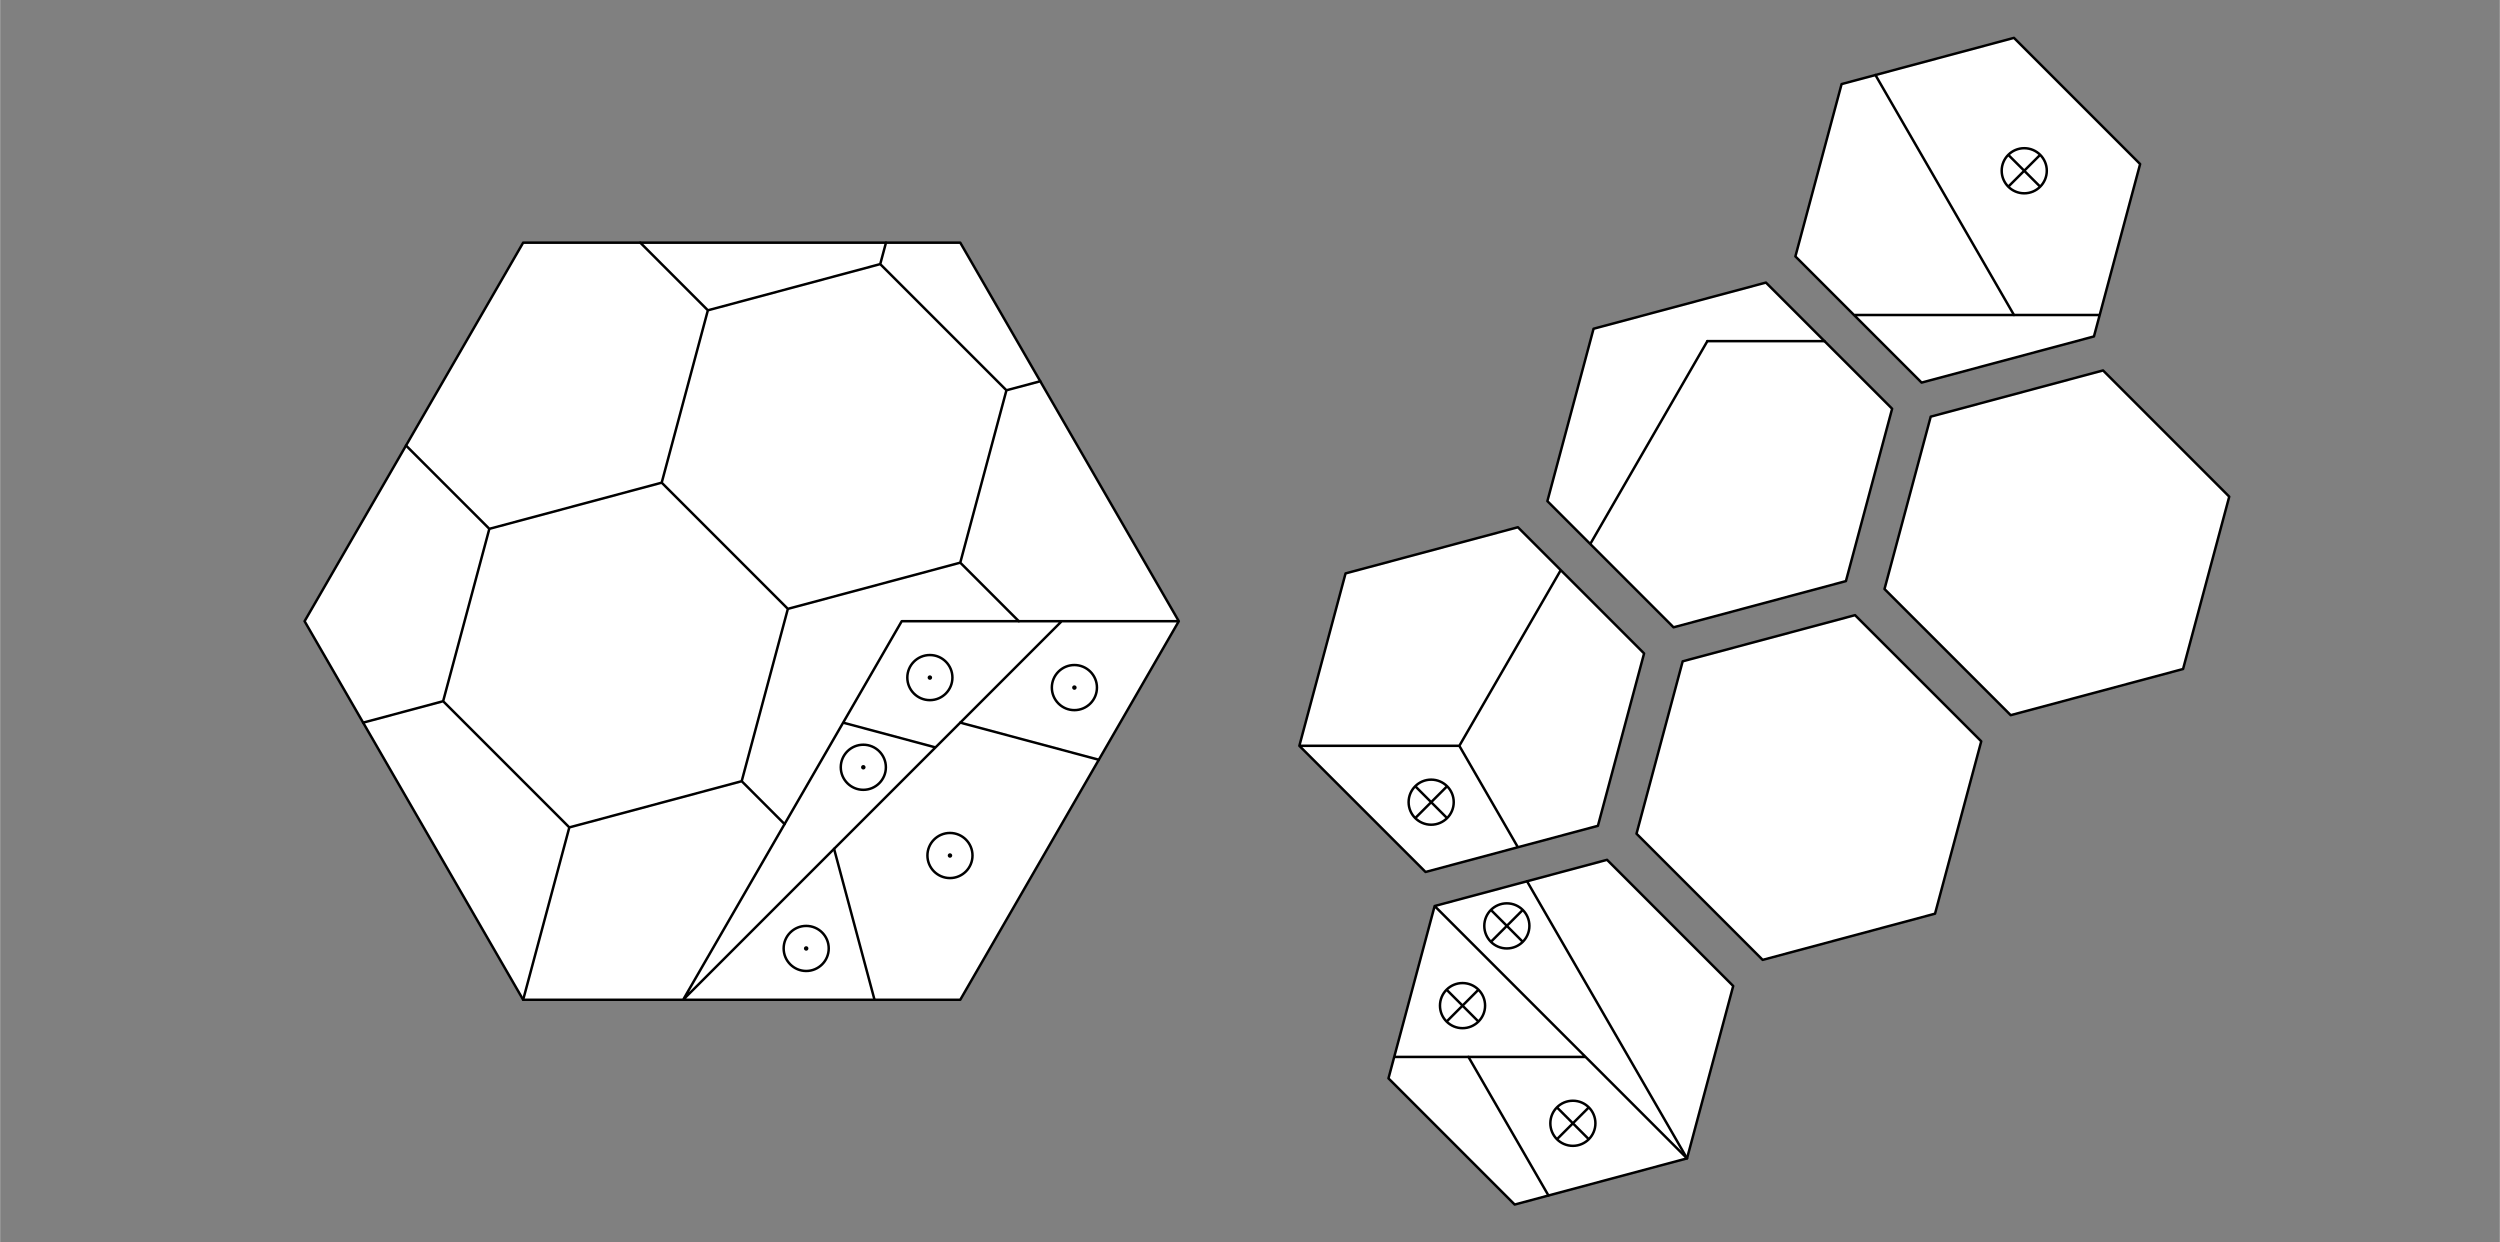
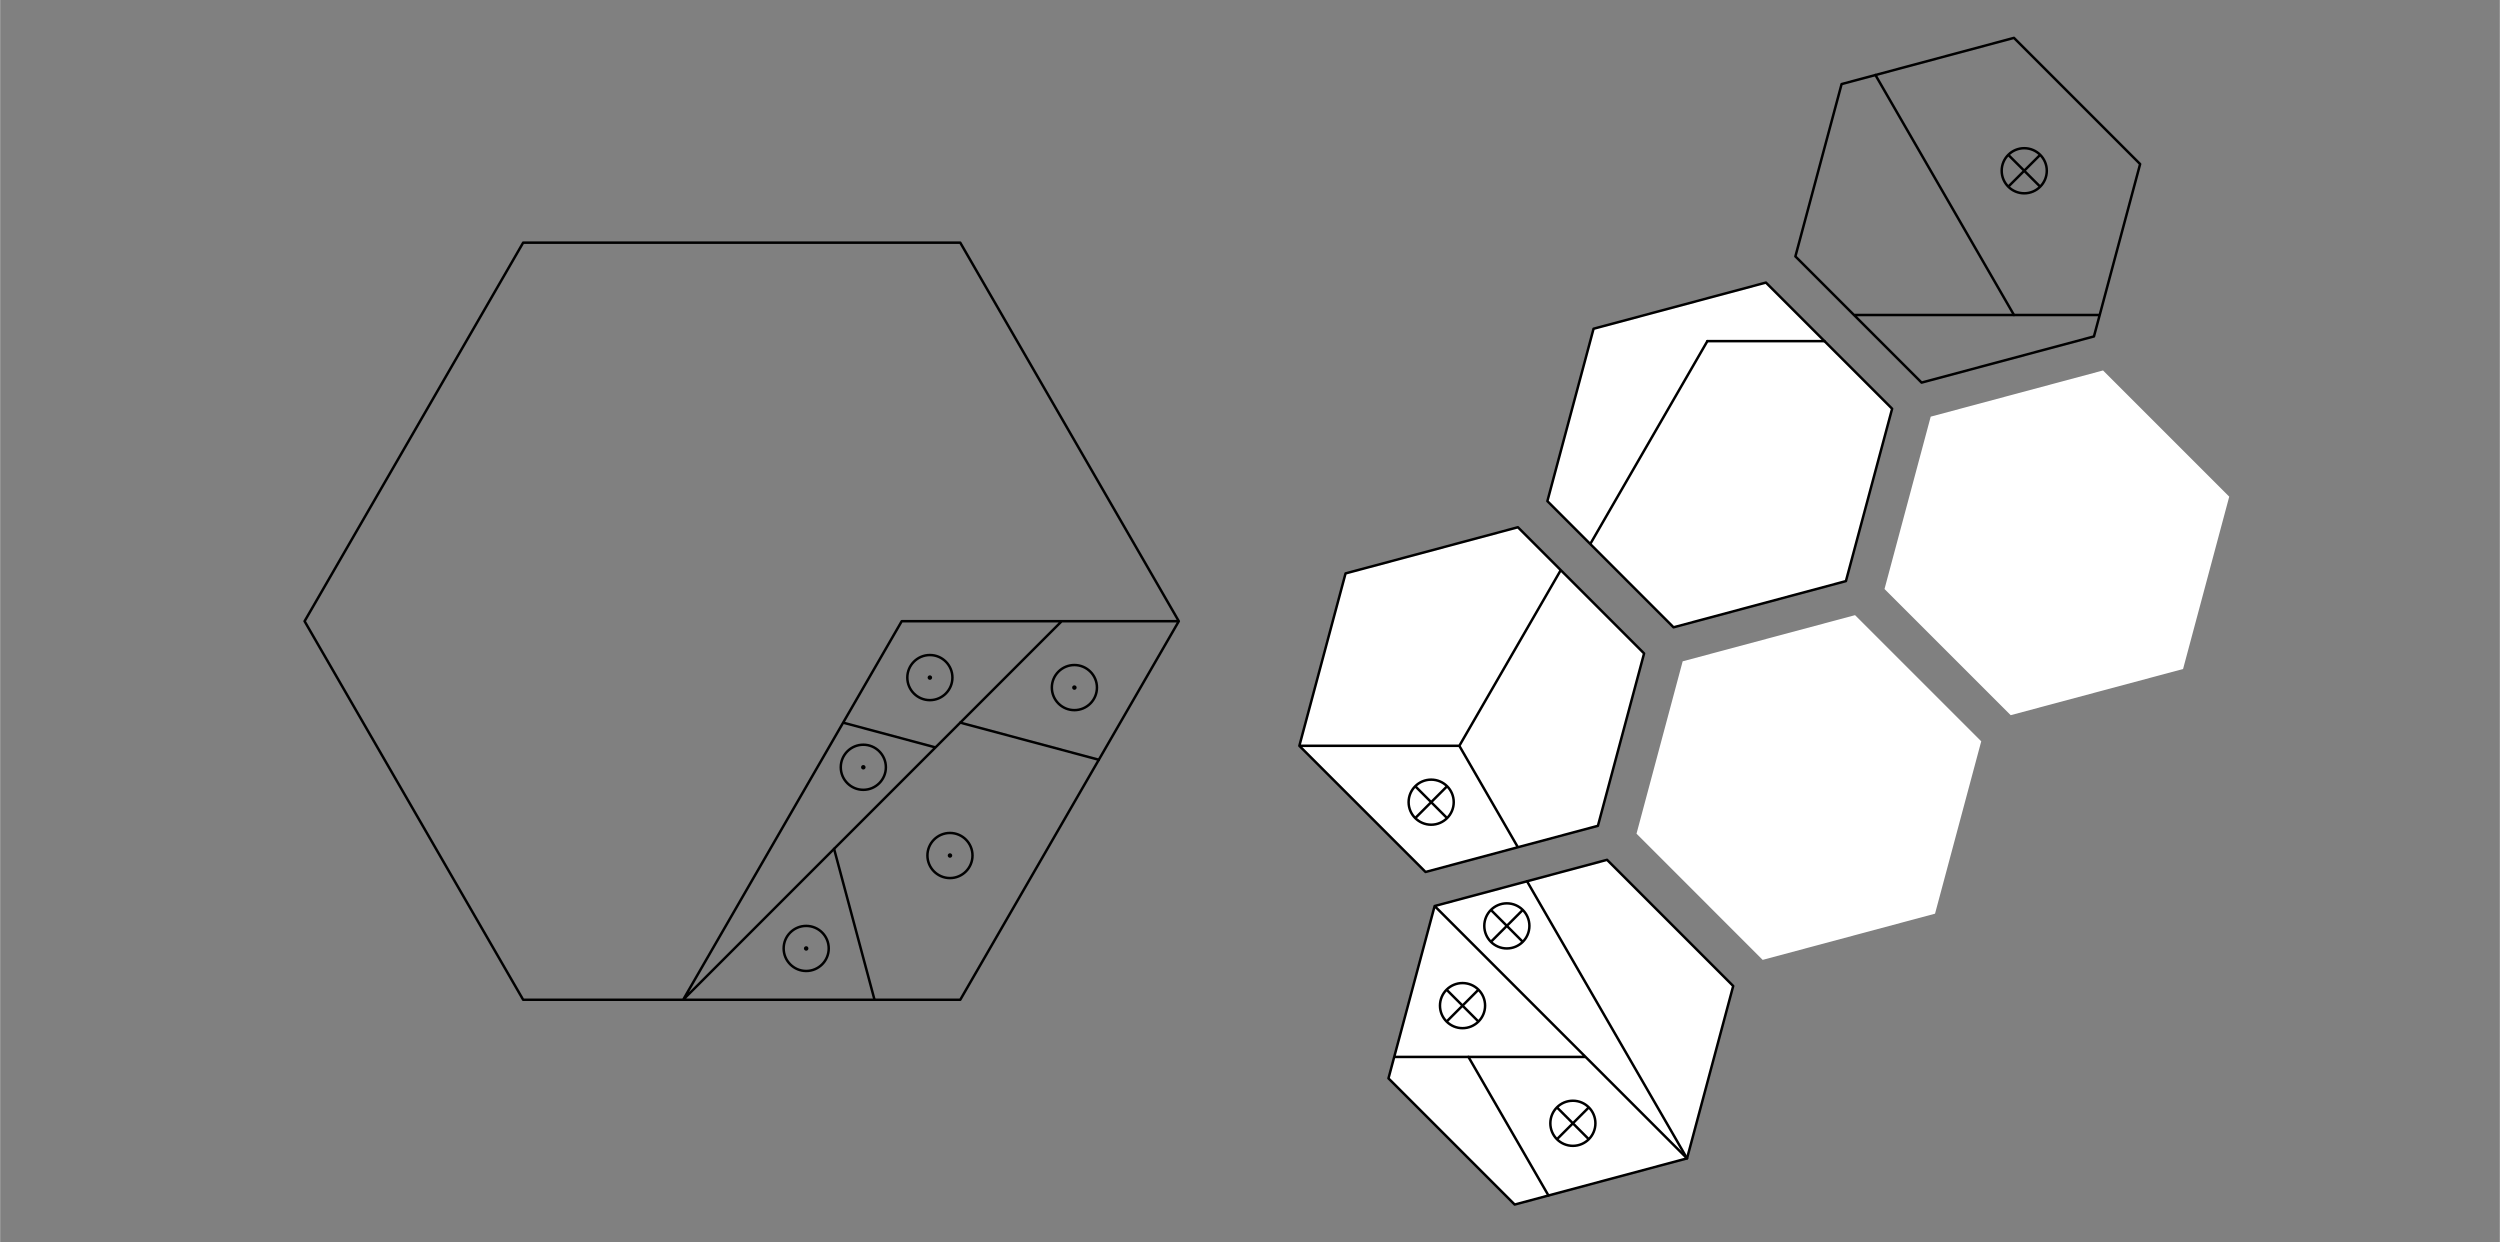
<svg xmlns="http://www.w3.org/2000/svg" width="660" height="328" viewBox="0 -2924 66000 32804" stroke="black" stroke-width="66" stroke-linecap="round" stroke-linejoin="round" fill="none">
  <rect x="0" y="-2924" width="66000" height="32804" fill="#808080" stroke="none" />
-   <path d="   M31120 13478L25350 3483L13809 3483L8038 13478L13809 23473L25350 23473L31120 13478" fill="#FFFFFF" stroke="none" />
  <path d="   M25143 14966C25143 15295 24876 15562 24548 15562C24219 15562 23952 15295 23952 14966C23952 14638 24219 14371 24548 14371C24876 14371 25143 14638 25143 14966Z" />
  <path d="   M24607 14966C24607 14999 24580 15026 24548 15026C24515 15026 24488 14999 24488 14966C24488 14934 24515 14907 24548 14907C24580 14907 24607 14934 24607 14966Z" fill="#000000" stroke="none" />
  <path d="   M25673 19664C25673 19993 25407 20260 25078 20260C24750 20260 24483 19993 24483 19664C24483 19336 24750 19069 25078 19069C25407 19069 25673 19336 25673 19664Z" />
  <path d="   M25138 19664C25138 19697 25111 19724 25078 19724C25045 19724 25019 19697 25019 19664C25019 19632 25045 19605 25078 19605C25111 19605 25138 19632 25138 19664Z" fill="#000000" stroke="none" />
-   <path d="   M13809 23473L15028 18922L11696 15590L9584 16156   M11696 15590L12916 11039L10716 8839   M12916 11039L17467 9820L18686 5269L16901 3483   M18686 5269L23237 4049L23389 3483   M23237 4049L26569 7381L27462 7142   M26569 7381L25350 11932L26896 13478   M25350 11932L20798 13152L17467 9820   M20798 13152L19579 17702L15028 18922   M19579 17702L20711 18834" />
  <path d="   M23086 23473L22018 19488   M25350 16156L29008 17136" />
  <path d="   M28959 15230C28959 15559 28692 15826 28363 15826C28035 15826 27768 15559 27768 15230C27768 14902 28035 14635 28363 14635C28692 14635 28959 14902 28959 15230Z" />
  <path d="   M28423 15230C28423 15263 28396 15290 28363 15290C28330 15290 28304 15263 28304 15230C28304 15198 28330 15171 28363 15171C28396 15171 28423 15198 28423 15230Z" fill="#000000" stroke="none" />
  <path d="   M21877 22118C21877 22446 21611 22713 21282 22713C20954 22713 20687 22446 20687 22118C20687 21789 20954 21523 21282 21523C21611 21523 21877 21789 21877 22118Z" />
  <path d="   M21341 22118C21341 22151 21315 22178 21282 22178C21249 22178 21222 22151 21222 22118C21222 22085 21249 22059 21282 22059C21315 22059 21341 22085 21341 22118Z" fill="#000000" stroke="none" />
  <path d="   M31120 13478L25350 3483L13809 3483L8038 13478L13809 23473H25350L31120 13478H23804   M28028 13478L18033 23473L23804 13478   M22257 16156L24696 16810" />
-   <path d="   M23386 17334C23386 17663 23119 17930 22790 17930C22462 17930 22195 17663 22195 17334C22195 17006 22462 16739 22790 16739C23119 16739 23386 17006 23386 17334Z" />
+   <path d="   M23386 17334C23386 17663 23119 17930 22790 17930C22462 17930 22195 17663 22195 17334C22195 17006 22462 16739 22790 16739C23119 16739 23386 17006 23386 17334" />
  <path d="   M22850 17334C22850 17367 22823 17394 22790 17394C22757 17394 22731 17367 22731 17334C22731 17302 22757 17275 22790 17275C22823 17275 22850 17302 22850 17334Z" fill="#000000" stroke="none" />
  <path d="   M40852 10307L44183 13639L48734 12419L49954 7868L46622 4537L42071 5756L40852 10307" fill="#FFFFFF" stroke="none" />
  <path d="   M45076 6083H48168" />
  <path d="   M40852 10307L44183 13639L48734 12419L49954 7868L46622 4537L42071 5756L40852 10307   M41984 11439L45076 6083" />
  <path d="   M48975 13318L44424 14537L43205 19088L46536 22420L51087 21200L52307 16649L48975 13318" fill="#FFFFFF" stroke="none" />
-   <path d="   M48975 13318L44424 14537L43205 19088L46536 22420L51087 21200L52307 16649L48975 13318" />
-   <path d="   M48620 -704L47400 3846L50732 7178L55283 5959L56502 1408L53171 -1924L48620 -704" fill="#FFFFFF" stroke="none" />
  <path d="   M49513 -944L53171 5393" />
  <path d="   M54038 1584C54038 1913 53771 2180 53442 2180C53114 2180 52847 1913 52847 1584C52847 1256 53114 989 53442 989C53771 989 54038 1256 54038 1584Z   M53863 2005L53021 1164   M53863 1164L53021 2005" />
  <path d="   M48620 -704L47400 3846L50732 7178L55283 5959L56502 1408L53171 -1924L48620 -704   M48946 5393H55434" />
  <path d="   M55523 6857L50973 8077L49753 12628L53085 15959L57636 14740L58855 10189L55523 6857" fill="#FFFFFF" stroke="none" />
-   <path d="   M55523 6857L50973 8077L49753 12628L53085 15959L57636 14740L58855 10189L55523 6857" />
  <path d="   M34303 16768L37635 20099L42186 18880L43405 14329L40073 10997L35523 12216L34303 16768" fill="#FFFFFF" stroke="none" />
  <path d="   M38379 18256C38379 18584 38112 18851 37783 18851C37455 18851 37188 18584 37188 18256C37188 17927 37455 17661 37783 17661C38112 17661 38379 17927 38379 18256Z   M38204 18677L37363 17835   M38204 17835L37363 18677" />
  <path d="   M34303 16768L37635 20099L42186 18880L43405 14329L40073 10997L35523 12216L34303 16768   M34303 16768L38527 16768   M38527 16768L41205 12129   M38527 16768L40073 19446" />
  <path d="   M44539 27661L45758 23110L42427 19778L37875 20998L36656 25548L39988 28880L44539 27661" fill="#FFFFFF" stroke="none" />
  <path d="   M42120 26735C42120 27063 41854 27330 41525 27330C41196 27330 40930 27063 40930 26735C40930 26406 41196 26139 41525 26139C41854 26139 42120 26406 42120 26735Z   M41946 27156L41104 26314   M41946 26314L41104 27156" />
  <path d="   M40880 28641L38768 24982" />
  <path d="   M44539 27661L40314 20344" />
  <path d="   M40377 21522C40377 21851 40110 22118 39781 22118C39453 22118 39186 21851 39186 21522C39186 21194 39453 20927 39781 20927C40110 20927 40377 21194 40377 21522Z   M40202 21943L39361 21101   M40202 21101L39361 21943" />
  <path d="   M39207 23628C39207 23956 38940 24223 38611 24223C38283 24223 38016 23956 38016 23628C38016 23299 38283 23032 38611 23032C38940 23032 39207 23299 39207 23628Z   M39032 24049L38191 23207   M39032 23207L38191 24049" />
  <path d="   M44539 27661L45758 23110L42427 19778L37875 20998L36656 25548L39988 28880L44539 27661L37875 20998   M41861 24982H36808" />
</svg>